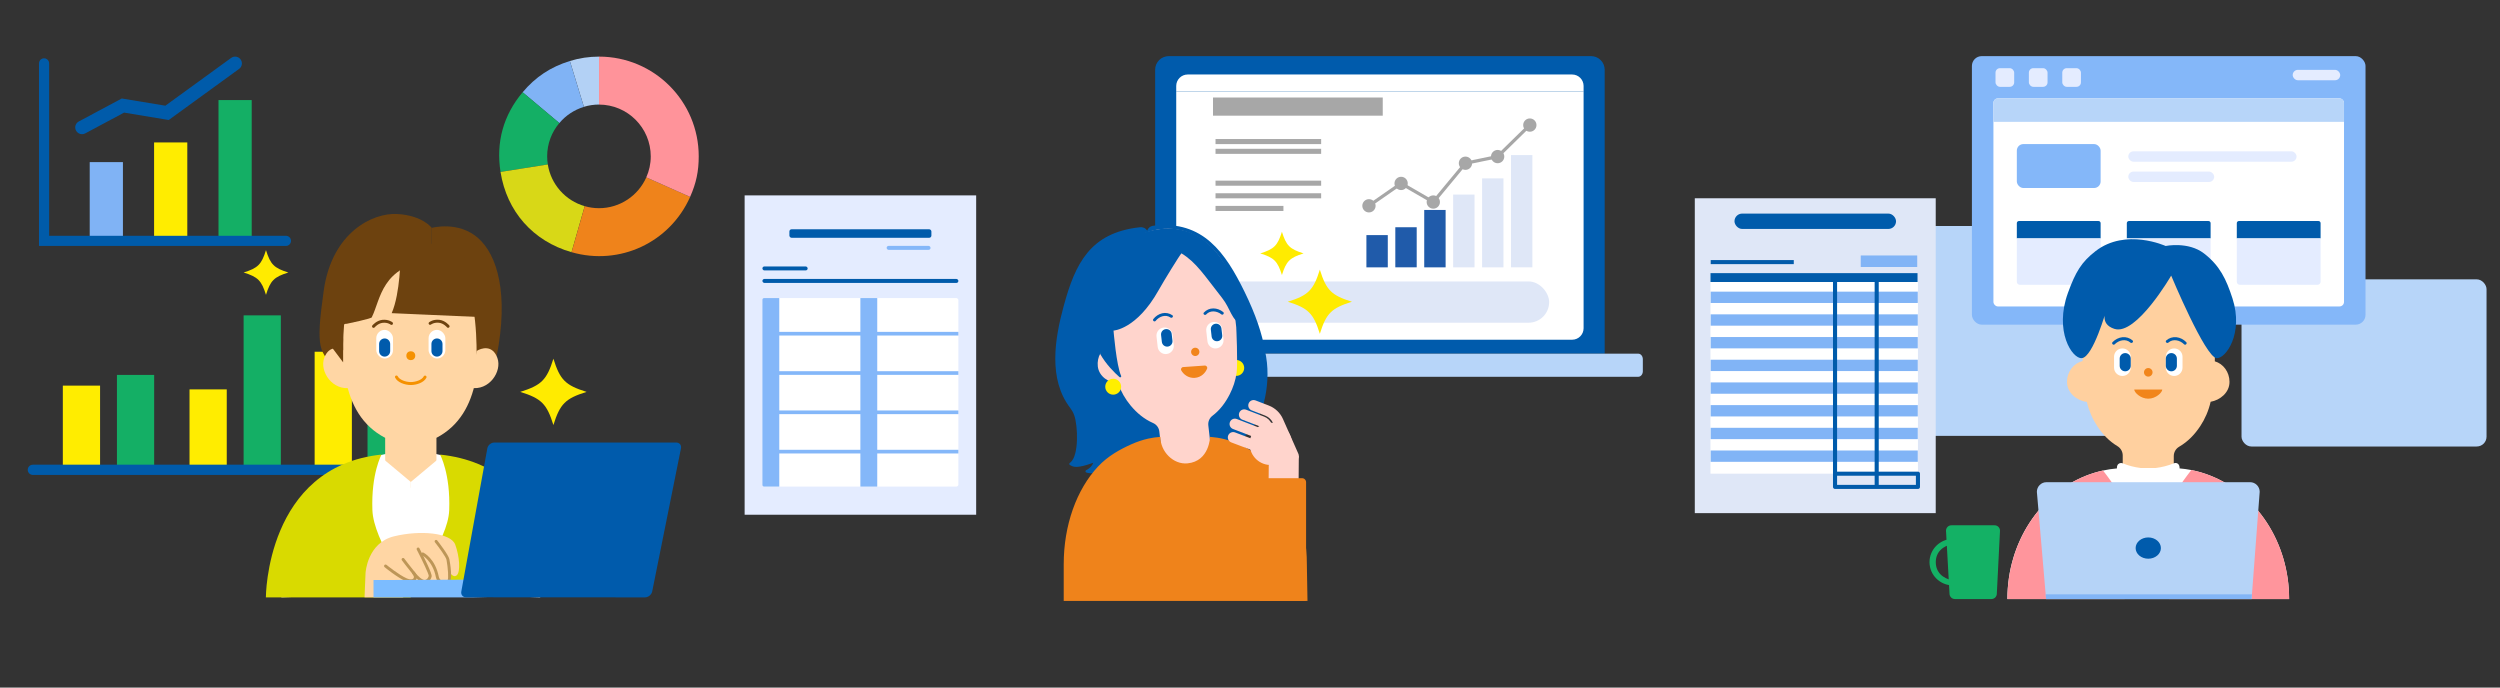
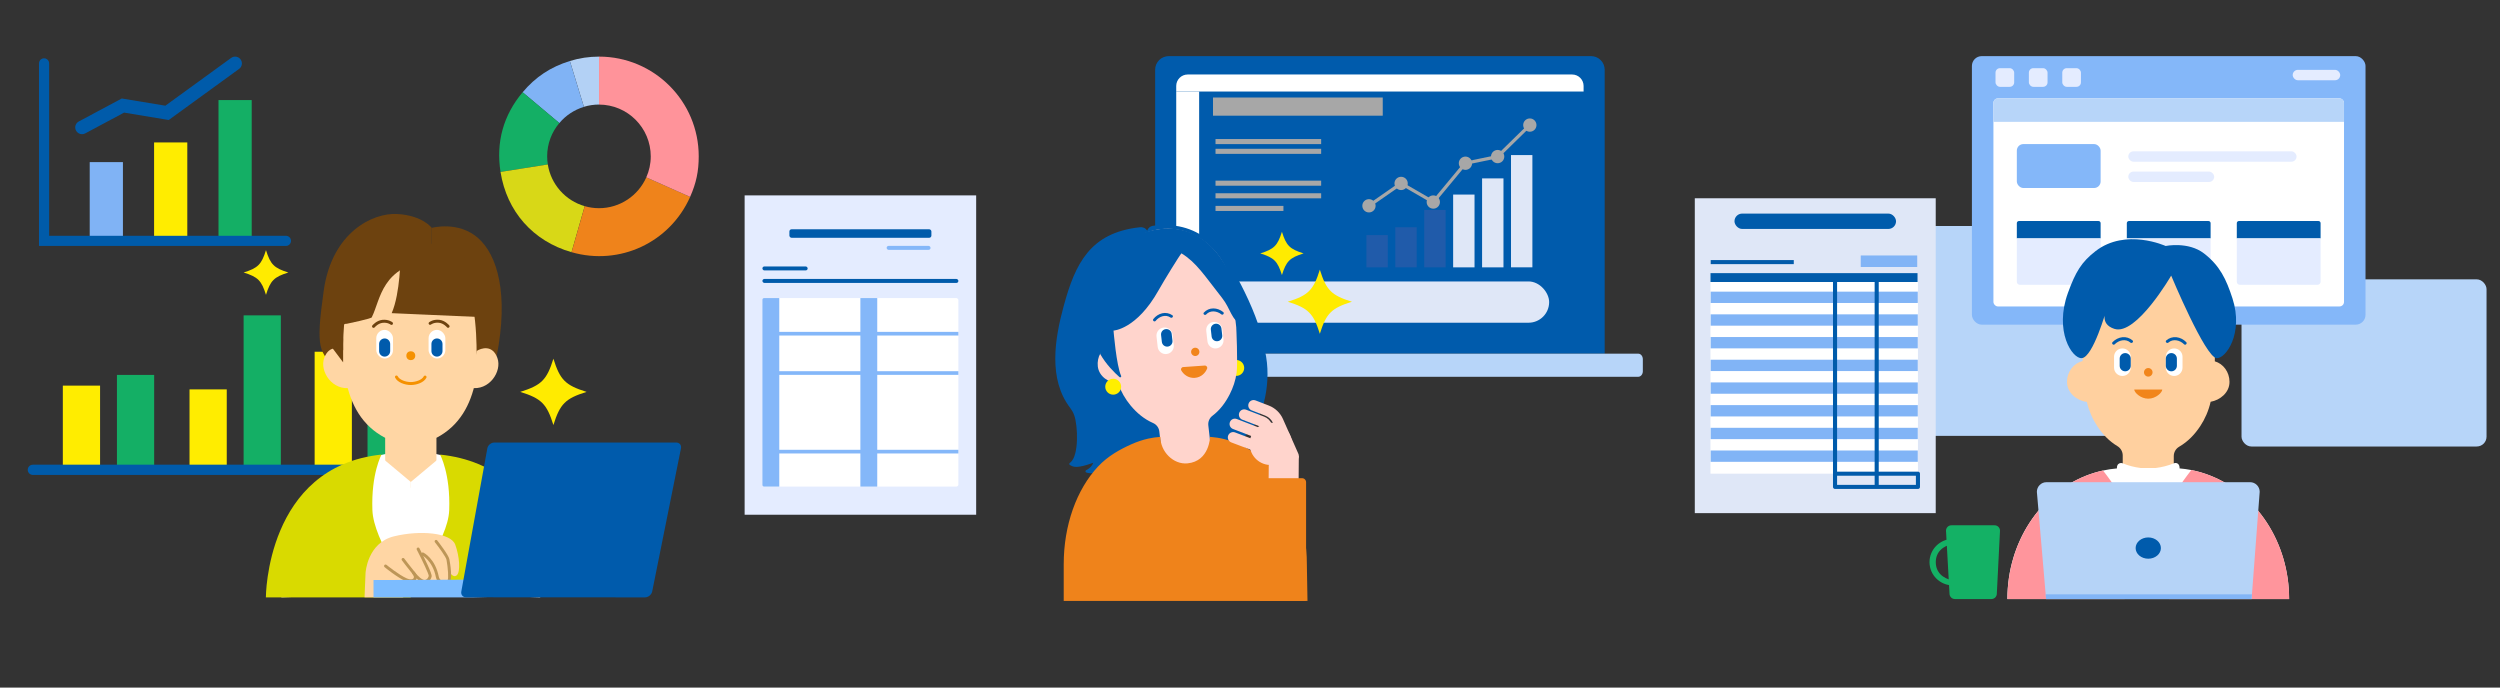
<svg xmlns="http://www.w3.org/2000/svg" id="_レイヤー_1" viewBox="0 0 763.5 210">
  <rect x="0" y="0" width="763.5" height="210" fill="#333333" stroke="none" />
  <defs>
    <style>.cls-1,.cls-2,.cls-3,.cls-4{fill:none;}.cls-5{fill:#b5d3f7;}.cls-6{fill:#a7a7a7;}.cls-7{fill:#14af65;}.cls-8{fill:#b7d5f9;}.cls-9{fill:#81b4f6;}.cls-10{fill:#005baa;}.cls-11{fill:#ffd4cc;}.cls-12{fill:#ffd6a4;}.cls-13{fill:#205baa;}.cls-14{fill:#14b165;}.cls-15{fill:#bd9657;}.cls-16{fill:#ef831b;}.cls-17{fill:#ffeb00;}.cls-18{fill:#005bab;}.cls-2{stroke:#a7a7a7;stroke-miterlimit:10;}.cls-19{fill:#d9da00;}.cls-20{clip-path:url(#clippath-1);}.cls-21{fill:#84b7f9;}.cls-3{stroke-linecap:round;}.cls-3,.cls-4{stroke:#005bab;stroke-linejoin:round;stroke-width:1.25px;}.cls-22{fill:#fff;}.cls-23{fill:#7cbcff;}.cls-24{fill:#ffed00;}.cls-25{fill:#dfe7f7;}.cls-26{fill:#ff939a;}.cls-27{fill:#e4ecff;}.cls-28{fill:#005bac;}.cls-29{fill:#ff959c;}.cls-30{fill:#82b5f7;}.cls-31{fill:#ffef00;}.cls-32{fill:#f59100;}.cls-33{fill:#80b3f5;}.cls-34{fill:#005ba9;}.cls-35{fill:#f1851b;}.cls-36{fill:#6d420f;}.cls-37{fill:#ffd09f;}.cls-38{fill:#b3d1f5;}.cls-39{fill:#d8d817;}.cls-40{clip-path:url(#clippath);}</style>
    <clipPath id="clippath">
      <rect class="cls-1" x="587.17" y="72.62" width="116.77" height="110.9" />
    </clipPath>
    <clipPath id="clippath-1">
      <rect class="cls-1" x="305.94" y="54.26" width="113.19" height="129.27" />
    </clipPath>
  </defs>
  <path class="cls-28" d="M490.07,108.01V21.3c0-2.3-1.86-4.16-4.16-4.16h-128.97c-2.3,0-4.16,1.86-4.16,4.16v86.71h137.3-.02Z" />
  <path class="cls-8" d="M500.32,108.01h-157.78c-.77,0-1.4.75-1.4,1.68v3.7c0,.93.63,1.68,1.4,1.68h157.78c.77,0,1.4-.75,1.4-1.68v-3.7c0-.93-.63-1.68-1.4-1.68Z" />
  <path class="cls-22" d="M483.63,26.25c0-1.93-1.57-3.5-3.5-3.5h-117.41c-1.93,0-3.5,1.57-3.5,3.5v1.7h124.41v-1.7Z" />
-   <path class="cls-22" d="M359.22,27.95v72.3c0,1.93,1.57,3.5,3.5,3.5h117.41c1.93,0,3.5-1.57,3.5-3.5V27.95h-124.41Z" />
+   <path class="cls-22" d="M359.22,27.95v72.3c0,1.93,1.57,3.5,3.5,3.5c1.93,0,3.5-1.57,3.5-3.5V27.95h-124.41Z" />
  <rect class="cls-25" x="369.74" y="85.95" width="103.37" height="12.61" rx="6.3" ry="6.3" />
  <rect class="cls-13" x="417.3" y="71.8" width="6.53" height="9.85" />
  <rect class="cls-13" x="426.13" y="69.4" width="6.53" height="12.24" />
  <rect class="cls-13" x="434.96" y="64.12" width="6.53" height="17.53" />
  <rect class="cls-25" x="452.63" y="54.48" width="6.53" height="27.17" />
  <rect class="cls-25" x="461.46" y="47.36" width="6.53" height="34.28" />
  <rect class="cls-25" x="443.79" y="59.42" width="6.53" height="22.23" />
  <circle class="cls-6" cx="418.08" cy="62.85" r="2.03" />
  <circle class="cls-6" cx="427.9" cy="56.02" r="2.03" />
  <circle class="cls-6" cx="437.73" cy="61.7" r="2.03" />
  <circle class="cls-6" cx="447.55" cy="49.85" r="2.03" />
  <circle class="cls-6" cx="457.38" cy="47.82" r="2.03" />
  <circle class="cls-6" cx="467.21" cy="38.2" r="2.03" />
  <polyline class="cls-2" points="418.08 62.85 427.9 56.02 437.73 61.7 447.55 49.85 457.38 47.82 467.21 38.2" />
  <rect class="cls-6" x="370.45" y="29.78" width="51.84" height="5.55" />
  <rect class="cls-6" x="371.22" y="42.46" width="32.26" height="1.55" />
  <rect class="cls-6" x="371.22" y="45.44" width="32.26" height="1.55" />
  <rect class="cls-6" x="371.22" y="55.17" width="32.26" height="1.55" />
  <rect class="cls-6" x="371.22" y="59.02" width="32.26" height="1.55" />
  <rect class="cls-6" x="371.22" y="62.88" width="20.74" height="1.55" />
  <path class="cls-38" d="M182.92,31.94s.01,0,.02,0v-14.65c-3.04,0-5.99.44-8.9,1.33l4.28,14c1.46-.44,3-.69,4.6-.69Z" />
  <path class="cls-33" d="M178.32,32.63l-4.28-14c-5.84,1.79-10.5,4.87-14.43,9.55l11.21,9.41c1.94-2.31,4.53-4.05,7.5-4.95Z" />
  <path class="cls-7" d="M167.1,47.76c0-3.88,1.4-7.43,3.72-10.18l-11.21-9.41c-5.89,7.02-8.18,15.29-6.75,24.34l14.45-2.29c-.13-.8-.21-1.62-.21-2.46Z" />
  <path class="cls-39" d="M167.31,50.22l-14.45,2.29c1.91,12.08,9.93,21.14,21.68,24.51l4.03-14.06c-5.85-1.67-10.31-6.62-11.27-12.74Z" />
  <path class="cls-16" d="M182.92,63.58c-1.51,0-2.96-.22-4.34-.62l-4.03,14.06c14.7,4.21,30-2.92,36.22-16.89l-13.39-5.96c-2.46,5.54-8,9.41-14.45,9.41Z" />
  <path class="cls-26" d="M182.94,17.29v14.65c8.73.01,15.8,7.09,15.8,15.82,0,2.29-.49,4.45-1.37,6.41l13.39,5.96c1.86-4.18,2.63-7.81,2.63-12.39,0-16.82-13.63-30.45-30.45-30.45Z" />
  <rect class="cls-24" x="19.19" y="117.77" width="11.37" height="25.71" />
  <rect class="cls-7" x="35.71" y="114.5" width="11.37" height="28.98" />
  <rect class="cls-24" x="57.88" y="118.92" width="11.37" height="24.56" />
  <rect class="cls-7" x="74.4" y="96.31" width="11.37" height="47.17" />
  <rect class="cls-24" x="96.09" y="107.42" width="11.37" height="36.05" />
  <rect class="cls-7" x="112.24" y="117.77" width="11.37" height="25.71" />
  <path class="cls-10" d="M134.36,145.04H10.03c-.86,0-1.56-.7-1.56-1.56s.7-1.56,1.56-1.56h124.33c.86,0,1.56.7,1.56,1.56s-.7,1.56-1.56,1.56Z" />
  <rect class="cls-33" x="27.4" y="49.51" width="10.14" height="24.05" />
  <rect class="cls-24" x="47.06" y="43.5" width="10.14" height="30.07" />
  <rect class="cls-7" x="66.73" y="30.56" width="10.14" height="43" />
  <path class="cls-10" d="M25.04,40.98c-.74,0-1.45-.4-1.82-1.09-.54-1.01-.16-2.26.85-2.8l13.12-7.01,13.31,2.2,20.09-14.59c.92-.67,2.22-.47,2.89.46.67.92.47,2.22-.46,2.89l-21.49,15.61-13.63-2.26-11.88,6.35c-.31.17-.64.24-.97.24Z" />
  <path class="cls-34" d="M87.32,75.11H11.91V19.36c0-.86.69-1.55,1.55-1.55s1.55.69,1.55,1.55v52.65h72.31c.86,0,1.55.69,1.55,1.55s-.69,1.55-1.55,1.55Z" />
  <path class="cls-36" d="M98.88,107.53l10.8,8.61,7.79-33.55-18.09,15.51s.89,7.5-.5,9.43Z" />
  <path class="cls-22" d="M142.69,141.74s-8.08-3.92-17.23-3.92-17.23,3.92-17.23,3.92c0,0-21.79,11.79-22.29,40.7l39.52-1.45,39.52,1.45c-.5-28.92-22.29-40.7-22.29-40.7Z" />
  <path class="cls-12" d="M145.33,94.25c-1.6-13.4-9.22-19.88-19.87-19.88s-18.28,6.48-19.87,19.88c-1.6,13.4-2.18,32.08,12.04,39.46v8.84s-.16,6.38,7.83,6.38,7.83-6.38,7.83-6.38v-8.84c14.21-7.38,13.63-26.05,12.04-39.46Z" />
  <circle class="cls-32" cx="125.46" cy="108.63" r="1.36" />
  <path class="cls-32" d="M125.46,117.59c-1.8,0-4.09-.79-4.79-2.27-.11-.23-.01-.5.21-.6.22-.1.49-.01.6.21.51,1.08,2.46,1.75,3.97,1.75s3.42-.65,3.96-1.73c.11-.22.38-.31.61-.2.22.11.31.38.2.61-.73,1.46-2.95,2.23-4.77,2.23Z" />
  <rect class="cls-22" x="114.91" y="100.75" width="5.12" height="8.74" rx="2.56" ry="2.56" />
  <rect class="cls-22" x="130.89" y="100.75" width="5.12" height="8.74" rx="2.56" ry="2.56" transform="translate(266.9 210.23) rotate(-180)" />
  <path class="cls-28" d="M117.46,108.91h0c-.93,0-1.68-.76-1.68-1.69v-2.18c0-.93.77-1.68,1.7-1.68.93,0,1.68.76,1.68,1.69v2.18c0,.93-.77,1.68-1.7,1.68" />
  <path class="cls-28" d="M133.44,108.91h0c-.93,0-1.68-.76-1.68-1.69v-2.18c0-.93.77-1.68,1.7-1.68.93,0,1.68.76,1.68,1.69v2.18c0,.93-.77,1.68-1.7,1.68" />
  <path class="cls-36" d="M114.07,100.12c-.1,0-.2-.03-.28-.1-.2-.16-.23-.44-.07-.63.05-.06,1.24-1.51,3.05-1.71,1.89-.2,3.03.7,3.08.74.19.16.22.44.07.64-.16.2-.44.22-.64.07-.03-.03-.91-.71-2.41-.54-1.44.16-2.44,1.37-2.45,1.38-.09.11-.22.17-.35.17Z" />
  <path class="cls-36" d="M136.85,100.12c-.13,0-.26-.06-.35-.17,0-.01-1.01-1.22-2.45-1.38-1.51-.16-2.38.52-2.42.54-.2.15-.48.12-.63-.07-.16-.19-.13-.48.07-.63.05-.04,1.18-.95,3.08-.74,1.81.2,3,1.65,3.05,1.71.16.19.13.48-.07.63-.08.07-.18.1-.28.1Z" />
  <path class="cls-36" d="M131.85,79.37v-9.77s-2.71-3.77-10.48-4.24c-7.52-.46-19.98,5.59-22.49,23.31-2.6,18.34-1.33,18.77,4.1,24.24,0,0-1.28-14.24,2.94-14.03,0,0,7.89-1.63,7.63-2,2.75-5.5,2.87-15.63,18.3-17.51Z" />
  <path class="cls-36" d="M131.85,69.6s8.16-2.27,14.25,3.18c5.65,5.06,9.42,16.72,5.53,36.27l-6.12,1.85s.68-15.99-2.97-23.77c-3.65-7.78-10.69-7.75-10.69-7.75v-9.77Z" />
  <path class="cls-12" d="M105.35,107.2c-1.36-.9-4.82-2.03-6.33,2.11-1.51,4.14,2.56,10.17,8.21,9.11l-1.88-11.22Z" />
  <path class="cls-12" d="M145.57,107.2c1.36-.9,4.82-2.03,6.33,2.11,1.51,4.14-2.56,10.17-8.21,9.11l1.88-11.22Z" />
  <polygon class="cls-36" points="104.79 103.36 104.79 110.66 101.57 106.37 104.79 103.36" />
  <polygon class="cls-22" points="117.27 140.34 125.46 147.19 125.46 153.29 116.3 148.32 117.27 140.34" />
  <polygon class="cls-22" points="133.65 140.34 125.46 147.19 125.46 153.29 134.62 148.32 133.65 140.34" />
  <path class="cls-19" d="M116.52,138.83s-3.2,5.79-2.79,16.96c.35,9.53,11.73,24.22,11.73,26.65s0,0,0,0h-44.26s-.03-39.9,35.32-43.62Z" />
  <path class="cls-19" d="M134.4,138.83s3.2,5.79,2.79,16.96c-.35,9.53-11.73,22.77-11.73,25.21,0,2.44,0,0,0,0h44.26s.03-38.45-35.32-42.17Z" />
  <path class="cls-12" d="M111.65,174.87s.54-9.08,8.65-11.07c8.11-1.99,17.42-1.08,18.73,2.53,1.32,3.61,1.66,8.23.49,9.34-1.18,1.1-2.89-.9-4.9-6.93,0,0,3.79,7.11,2.23,8.53-1.56,1.42-13.93,5.16-13.93,5.16h-11.59s.31-7.57.31-7.57Z" />
  <path class="cls-15" d="M125.46,177.86c-.44,0-.95-.11-1.54-.36-2.61-1.13-6.31-4.16-6.46-4.29-.19-.16-.22-.44-.06-.64.16-.19.44-.22.64-.06.04.03,3.76,3.08,6.25,4.16,1.02.44,1.73.31,1.99-.03.24-.32.12-.85-.32-1.39-1.31-1.6-3.21-4.11-3.22-4.13-.15-.2-.11-.48.09-.63.2-.15.48-.11.63.09.02.02,1.9,2.52,3.2,4.1.72.87.85,1.83.34,2.51-.28.38-.8.67-1.53.67Z" />
  <path class="cls-15" d="M129.68,178.03c-.27,0-.57-.06-.9-.21-1.44-.67-2.78-2.5-2.84-2.58-.15-.2-.1-.48.1-.63.2-.15.48-.1.63.1.01.02,1.26,1.72,2.49,2.29.35.17.67.17.97.02.43-.23.73-.75.81-1.15,0-.57-1.85-4.52-3.65-8-.11-.22-.03-.49.2-.61s.49-.03.61.2c1.46,2.83,3.89,7.72,3.73,8.57-.11.62-.55,1.41-1.28,1.79-.22.11-.51.21-.86.21Z" />
  <path class="cls-15" d="M135.6,178.3c-.44,0-.88-.08-1.26-.28-.44-.23-1.02-.72-1.22-1.75-.99-5.02-4.17-6.67-4.2-6.69-.22-.11-.31-.38-.2-.61.11-.22.38-.31.6-.2.15.07,3.6,1.84,4.68,7.32.11.55.35.92.75,1.12.59.3,1.41.19,1.94-.04.36-.4.13-3.76-.33-6.23-.15-.8-2.24-3.69-3.53-5.33-.15-.2-.12-.48.08-.63.2-.15.48-.12.63.08.35.45,3.46,4.44,3.7,5.72.21,1.1,1.17,6.61-.18,7.22-.4.18-.93.3-1.46.3Z" />
  <polygon class="cls-23" points="144.77 182.44 114.07 182.44 114.07 177.14 197.19 176.78 197.19 181 144.77 182.44" />
  <path class="cls-28" d="M142.36,182.41c-.99.02-1.66-.77-1.48-1.75l7.95-43.73c.18-.98,1.14-1.78,2.13-1.78h55.57c.99,0,1.64.8,1.44,1.77l-8.79,43.72c-.2.97-1.18,1.78-2.17,1.8l-54.65-.03Z" />
  <path class="cls-36" d="M122.3,78.29s0,11.21-2.68,17.35l28.33,1.25s-.65-17.69-10.64-21.31c-10-3.61-15.01,2.71-15.01,2.71Z" />
  <path class="cls-17" d="M179.14,119.68c-6.47,2.02-8.11,3.65-10.13,10.13-2.02-6.47-3.65-8.11-10.13-10.13,6.48-2.02,8.11-3.65,10.13-10.13,2.02,6.47,3.65,8.11,10.13,10.13" />
  <path class="cls-17" d="M88.06,83.22c-4.37,1.36-5.47,2.46-6.83,6.83-1.36-4.37-2.46-5.47-6.83-6.83,4.37-1.36,5.47-2.46,6.83-6.83,1.36,4.37,2.46,5.47,6.83,6.83" />
  <path class="cls-17" d="M412.88,92.15c-6.26,1.95-7.85,3.53-9.8,9.8-1.95-6.26-3.53-7.85-9.8-9.8,6.27-1.95,7.85-3.53,9.8-9.8,1.95,6.26,3.53,7.85,9.8,9.8" />
  <path class="cls-17" d="M398.11,77.39c-4.23,1.32-5.29,2.38-6.61,6.61-1.32-4.23-2.38-5.29-6.61-6.61,4.23-1.32,5.29-2.38,6.61-6.61,1.32,4.23,2.38,5.29,6.61,6.61" />
  <rect class="cls-8" x="564.89" y="69.02" width="93.94" height="64.09" rx="3" ry="3" />
  <rect class="cls-8" x="684.56" y="85.31" width="74.83" height="51.05" rx="3" ry="3" />
  <rect class="cls-21" x="602.22" y="17.14" width="120.21" height="82.01" rx="3" ry="3" />
  <rect class="cls-22" x="608.79" y="30.05" width="107.07" height="63.54" rx="1.38" ry="1.38" />
  <path class="cls-8" d="M610.17,30.05h104.3c.76,0,1.38.62,1.38,1.38v5.78h-107.07v-5.78c0-.76.62-1.38,1.38-1.38Z" />
  <rect class="cls-27" x="629.82" y="20.82" width="5.7" height="5.7" rx="1.36" ry="1.36" />
  <rect class="cls-27" x="619.62" y="20.82" width="5.7" height="5.7" rx="1.36" ry="1.36" />
  <rect class="cls-27" x="609.43" y="20.82" width="5.7" height="5.7" rx="1.36" ry="1.36" />
  <rect class="cls-21" x="615.94" y="44" width="25.59" height="13.42" rx="2" ry="2" />
  <path class="cls-18" d="M616.58,67.5h24.31c.35,0,.64.29.64.64v4.66h-25.59v-4.66c0-.35.29-.64.64-.64Z" />
  <path class="cls-27" d="M615.94,72.8h25.59v13.25c0,.51-.42.93-.93.93h-23.73c-.51,0-.93-.42-.93-.93v-13.25h0Z" />
  <path class="cls-18" d="M650.17,67.5h24.31c.35,0,.64.29.64.64v4.66h-25.59v-4.66c0-.35.29-.64.64-.64Z" />
  <path class="cls-27" d="M649.53,72.8h25.59v13.25c0,.51-.42.93-.93.93h-23.73c-.51,0-.93-.42-.93-.93v-13.25h0Z" />
  <path class="cls-18" d="M683.76,67.5h24.31c.35,0,.64.29.64.64v4.66h-25.59v-4.66c0-.35.29-.64.64-.64Z" />
  <path class="cls-27" d="M683.12,72.8h25.59v13.25c0,.51-.42.93-.93.93h-23.73c-.51,0-.93-.42-.93-.93v-13.25h0Z" />
  <rect class="cls-27" x="700.19" y="21.33" width="14.51" height="3.18" rx="1.59" ry="1.59" />
  <rect class="cls-27" x="649.98" y="46.21" width="51.39" height="3.18" rx="1.59" ry="1.59" />
  <rect class="cls-27" x="649.98" y="52.4" width="26.23" height="3.18" rx="1.59" ry="1.59" />
  <g class="cls-40">
    <path class="cls-37" d="M680.89,116.64c0-3.02-1.9-5.55-4.48-6.29v-12.76c0-1.22-.1-2.42-.28-3.59-.51-3.37-1.74-6.47-3.5-9.13-3.66-5.53-9.65-9.13-16.41-9.13s-12.75,3.6-16.41,9.13c-1.76,2.66-2.99,5.76-3.5,9.13-.18,1.17-.28,2.37-.28,3.59v12.68c-2.72.63-4.76,3.24-4.76,6.37,0,3.36,3.03,5.75,6.06,6.1.62,2.7,1.71,5.19,3.16,7.39,1.64,2.48,3.59,4.57,6.17,6.12,1.01.61,1.62,1.69,1.62,2.85v12.33c0,1.86,1.55,3.37,3.46,3.37h8.67c1.91,0,3.46-1.51,3.46-3.37v-12.14c0-1.17.62-2.27,1.66-2.87,2.69-1.57,4.73-3.72,6.43-6.28,1.46-2.21,2.55-4.72,3.17-7.44,2.88-.49,5.76-2.8,5.76-6.05h0Z" />
    <path class="cls-35" d="M656.08,115.02c.72,0,1.31-.59,1.31-1.31s-.59-1.31-1.31-1.31-1.31.59-1.31,1.31.59,1.31,1.31,1.31Z" />
    <path class="cls-35" d="M660.36,118.97c0,.87-1.92,2.79-4.28,2.79-2.36,0-4.28-1.92-4.28-2.79h8.56Z" />
    <path class="cls-28" d="M651.27,103.96c-.84-.74-1.98-1.1-3.09-.98-1.15.13-2.19.68-3,1.5-.42.43.24,1.09.66.66,1.24-1.25,3.34-1.78,4.78-.52.45.39,1.11-.26.66-.66Z" />
    <path class="cls-22" d="M650.73,108.96c0-1.41-1.14-2.55-2.55-2.55s-2.55,1.14-2.55,2.55v3.31c0,1.41,1.14,2.55,2.55,2.55s2.55-1.14,2.55-2.55v-3.31Z" />
    <path class="cls-28" d="M650.73,109.52c0-.93-.76-1.69-1.69-1.69s-1.69.76-1.69,1.69v2.19c0,.93.76,1.69,1.69,1.69s1.69-.76,1.69-1.69v-2.19Z" />
    <path class="cls-28" d="M662.23,104.62c1.44-1.26,3.54-.73,4.78.52.42.43,1.08-.23.66-.66-.81-.82-1.85-1.37-3-1.5-1.12-.12-2.25.24-3.09.98-.45.4.21,1.05.66.66Z" />
    <path class="cls-22" d="M661.44,112.27c0,1.41,1.14,2.55,2.55,2.55s2.55-1.14,2.55-2.55v-3.31c0-1.41-1.14-2.55-2.55-2.55s-2.55,1.14-2.55,2.55v3.31Z" />
    <path class="cls-28" d="M661.44,111.71c0,.93.76,1.69,1.69,1.69s1.69-.76,1.69-1.69v-2.19c0-.93-.76-1.69-1.69-1.69s-1.69.76-1.69,1.69v2.19Z" />
    <path class="cls-28" d="M645.77,100.45c-4.86-1.55-2.45-5.93-2.45-5.93,0,0-4.07,14.59-7.55,14.86-2.9.22-8.49-8.19-4.21-19.96,2.32-6.38,4.12-9.39,8.43-12.73,9.21-7.13,21.39-1.57,21.39-1.57,0,0,6.92-1.43,11.71,2.27,4.87,3.76,6.81,7.9,8.71,13.75,3.47,10.72-2.08,18.45-4.84,18.24-3.48-.27-13.88-25.21-13.88-25.21,0,0-10.66,18.4-17.32,16.27Z" />
    <path class="cls-22" d="M675.01,145.25c-1.86-.73-3.79-1.31-5.78-1.7-1.18-.23-2.37-.4-3.59-.5v-.27c0-.32-.09-.62-.25-.87-.33-.5-.95-.64-1.47-.43-1.85.75-3.7,1.22-5.55,1.44h-4.62c-1.84-.22-3.67-.69-5.49-1.43-.6-.24-1.31-.01-1.6.61-.09.2-.15.43-.15.67v.28c-1.45.13-2.87.34-4.27.65-1.74.39-3.45.9-5.1,1.55-14.03,5.5-24.09,20.28-24.09,37.7h86.04c0-17.42-10.07-32.2-24.09-37.7h0Z" />
    <path class="cls-29" d="M699.11,182.95c0-17.42-10.07-32.2-24.09-37.7-1.86-.73-3.79-1.31-5.78-1.7-3.09,3.91-6.74,9.19-6.74,12.34v27.06h36.61Z" />
    <path class="cls-29" d="M642.25,143.7c-1.74.39-3.45.9-5.09,1.55-14.03,5.5-24.09,20.28-24.09,37.7h35.81v-27.06c0-3.11-3.55-8.29-6.62-12.19Z" />
    <path class="cls-14" d="M597.04,182.95h11.14c.91,0,1.65-.74,1.65-1.65l.97-19.23c0-.91-.74-1.65-1.65-1.65h-13.19c-.91,0-1.65.74-1.65,1.65l1.07,19.23c0,.91.74,1.65,1.65,1.65h0Z" />
    <path class="cls-14" d="M596.47,164.58v1.53c-3.25.6-5.28,2.56-5.28,5.58s2.03,4.99,5.28,5.59v1.51c-3.98,0-7.2-3.18-7.2-7.11s3.22-7.11,7.2-7.11Z" />
    <path class="cls-5" d="M687.63,182.95h-62.76l-2.81-32.75c0-1.62,1.31-2.94,2.93-2.94h62.19c1.62,0,2.93,1.32,2.93,2.94l-2.47,32.75h0Z" />
    <path class="cls-28" d="M656.08,170.63c2.13,0,3.86-1.46,3.86-3.25s-1.73-3.25-3.86-3.25-3.86,1.46-3.86,3.25,1.73,3.25,3.86,3.25Z" />
    <path class="cls-30" d="M687.63,182.95h-62.76l-.12-1.45h62.99l-.11,1.45Z" />
  </g>
  <g class="cls-20">
    <path class="cls-28" d="M386.31,106.99c-.85-4.99-2.8-10.9-6.22-17.87-5.82-11.87-12.65-21.93-27.74-20.2-1.05.12-1.67.67-2,1.49-.5-.72-1.24-1.12-2.32-1-15.1,1.69-19.63,11.03-23.17,24.03-2.71,9.94-4.82,22.32,2.02,31.2.49.64.88,1.35,1.16,2.11,0,.02.01.04.02.06,1.15,3.18,1.48,12.3-1.14,14.41-.07.05-.14.11-.21.16-.21.17-.2.5.04.63,1.05.58,1.9,1.2,7.11-.67-.32.98-1.08,1.72-2.16,2.27-.28.14-.27.55.02.68,1.99.91,11.34-.71,17.81-2.38l16.53-1.87c.85-.04,1.61-.11,2.22-.25,6.76-1.58,11.26-5.3,14.56-9.61,2.52-3.29,5.81-13.04,3.45-23.2Z" />
    <circle class="cls-31" cx="377.55" cy="112.37" r="2.43" />
    <path class="cls-11" d="M335.27,111.9c-.33-2.9,1.22-5.53,3.62-6.53l-.78-6.93-.6-5.32c-.13-1.17-.17-2.33-.12-3.47.13-3.29.97-6.4,2.37-9.14,2.92-5.7,8.28-9.81,14.77-10.54,6.5-.73,12.63,2.07,16.75,6.98,1.98,2.36,3.5,5.21,4.35,8.38.3,1.1.52,2.24.65,3.41l.6,5.32.67,5.89s.52,10.83.11,13.89c-.32,2.36-1.08,4.58-2.12,6.61-1.31,2.56-2.95,4.77-5.27,6.54-.91.69-1.37,1.8-1.25,2.91l1.34,11.83c.2,1.79-1.12,3.4-2.96,3.61l-8.33.94c-1.84.21-3.49-1.07-3.69-2.86l-1.32-11.65c-.13-1.12-.84-2.11-1.9-2.57-2.75-1.21-4.94-3.05-6.85-5.33-1.64-1.96-2.96-4.26-3.85-6.79-2.82-.16-5.83-2.06-6.19-5.18Z" />
    <circle class="cls-31" cx="339.97" cy="118.1" r="2.43" />
    <path class="cls-1" d="M366.1,139.66c.09-.07.18-.14.26-.2-.09.07-.17.14-.26.2Z" />
    <path class="cls-1" d="M358.35,140.22c.09.05.19.1.28.14-.09-.05-.19-.09-.28-.14Z" />
    <path class="cls-1" d="M354.89,136.43c.05.13.11.25.17.37-.06-.12-.12-.25-.17-.37Z" />
    <path class="cls-1" d="M355.2,137.07c.07.12.14.24.21.36-.07-.12-.14-.24-.21-.36Z" />
    <path class="cls-1" d="M366.64,139.23c.09-.08.18-.17.27-.25-.09.08-.17.17-.27.25Z" />
    <path class="cls-1" d="M367.14,138.75c.15-.16.3-.33.44-.5-.14.17-.29.34-.44.5Z" />
    <path class="cls-1" d="M356.65,138.98c.09.09.18.17.27.25-.09-.08-.18-.17-.27-.25Z" />
    <path class="cls-1" d="M364.93,140.36c.09-.05.19-.09.28-.14-.09.05-.19.09-.28.14Z" />
    <path class="cls-1" d="M358.98,140.51c.09.04.19.07.29.11-.1-.04-.19-.07-.29-.11Z" />
    <polygon class="cls-1" points="360.31 140.93 360.31 140.93 360.31 140.93 360.31 140.93" />
    <path class="cls-1" d="M359.63,140.75c.1.03.19.05.29.08-.1-.03-.19-.05-.29-.08Z" />
    <path class="cls-1" d="M363.64,140.83c.1-.03.19-.05.29-.08-.09.03-.19.05-.29.08Z" />
    <path class="cls-1" d="M364.29,140.62c.1-.04.19-.07.29-.11-.09.04-.19.07-.29.11Z" />
    <path class="cls-1" d="M355.57,137.68c.09.13.18.25.27.37-.09-.12-.18-.25-.27-.37Z" />
    <path class="cls-1" d="M354.64,135.75c.04.13.09.27.14.4-.05-.13-.1-.26-.14-.4Z" />
    <path class="cls-1" d="M365.53,140.03c.09-.06.18-.11.27-.17-.09.06-.18.12-.27.17Z" />
    <path class="cls-1" d="M354.24,133.25c0,.26.01.51.04.76-.02-.25-.04-.5-.04-.76Z" />
    <path class="cls-1" d="M369.17,134.75c.03-.16.05-.32.07-.49-.02.16-.04.33-.07.49Z" />
    <path class="cls-1" d="M369.01,135.46c.04-.14.07-.29.11-.43-.03.14-.07.29-.11.43Z" />
    <path class="cls-1" d="M369.28,134.01c.02-.25.04-.5.04-.76,0,.26-.01.51-.04.76Z" />
    <path class="cls-1" d="M355.98,138.25c.14.17.29.34.44.5-.15-.16-.3-.33-.44-.5Z" />
    <path class="cls-1" d="M354.31,134.25c.02.17.04.33.07.49-.03-.16-.05-.33-.07-.49Z" />
    <path class="cls-1" d="M368.14,137.43c.07-.12.14-.24.21-.36-.07.12-.14.24-.21.36Z" />
    <path class="cls-1" d="M368.49,136.8c.06-.12.12-.25.17-.37-.05.13-.11.25-.17.37Z" />
    <path class="cls-1" d="M357.75,139.86c.09.06.18.12.27.17-.09-.06-.18-.11-.27-.17Z" />
    <path class="cls-1" d="M354.44,135.03c.03.14.07.29.11.43-.04-.14-.07-.29-.11-.43Z" />
    <path class="cls-1" d="M357.19,139.45c.09.07.17.14.27.21-.09-.07-.18-.14-.27-.21Z" />
    <path class="cls-1" d="M368.78,136.14c.05-.13.1-.26.14-.4-.04.13-.09.27-.14.4Z" />
    <path class="cls-1" d="M367.73,138.05c.09-.12.18-.24.26-.37-.08.13-.17.25-.26.37Z" />
    <path class="cls-11" d="M356.92,139.23c.09.08.18.15.27.22-.09-.07-.18-.14-.27-.22Z" />
    <path class="cls-11" d="M356.42,138.75c.07.08.15.15.23.22-.08-.07-.16-.15-.23-.22Z" />
    <path class="cls-11" d="M354.38,134.75c.02.09.04.19.06.28-.02-.09-.04-.19-.06-.28Z" />
    <path class="cls-11" d="M354.78,136.14c.04.1.07.19.11.28-.04-.09-.08-.19-.11-.28Z" />
    <path class="cls-11" d="M354.55,135.46c.03.1.06.19.09.29-.03-.1-.06-.19-.09-.29Z" />
    <path class="cls-11" d="M354.28,134.01c0,.08.02.16.03.24-.01-.08-.02-.16-.03-.24Z" />
    <path class="cls-11" d="M355.07,136.8c.04.09.09.18.14.27-.05-.09-.09-.18-.14-.27Z" />
    <path class="cls-11" d="M355.42,137.43c.05.08.1.17.15.25-.05-.08-.1-.16-.15-.25Z" />
    <path class="cls-11" d="M355.84,138.05c.05.06.09.13.14.19-.05-.06-.09-.13-.14-.19Z" />
    <path class="cls-11" d="M368.35,137.07c.05-.09.09-.18.14-.27-.04.09-.09.18-.14.27Z" />
    <path class="cls-11" d="M367.58,138.25c.05-.06.1-.13.15-.2-.05.07-.1.14-.15.2Z" />
    <path class="cls-11" d="M367.99,137.68c.05-.08.1-.17.15-.25-.05.08-.1.17-.15.25Z" />
    <path class="cls-11" d="M366.91,138.98c.08-.07.16-.15.23-.23-.07.08-.15.15-.23.23Z" />
    <path class="cls-11" d="M369.25,134.26c.01-.08.02-.16.03-.25,0,.08-.02.16-.03.25Z" />
    <path class="cls-11" d="M366.37,139.45c.09-.07.18-.15.27-.22-.09.08-.18.15-.27.22Z" />
    <path class="cls-11" d="M369.11,135.03c.02-.09.04-.19.06-.28-.02.1-.04.19-.06.28Z" />
    <path class="cls-11" d="M368.66,136.43c.04-.09.08-.19.11-.28-.04.1-.07.19-.11.28Z" />
    <path class="cls-11" d="M368.92,135.75c.03-.1.06-.19.09-.29-.03.1-.06.19-.09.29Z" />
    <path class="cls-11" d="M357.45,139.66c.1.07.2.14.3.2-.1-.07-.2-.13-.3-.2Z" />
    <path class="cls-11" d="M359.26,140.62c.12.04.24.09.37.13-.12-.04-.25-.08-.37-.13Z" />
    <path class="cls-11" d="M358.63,140.36c.11.05.23.11.35.16-.12-.05-.23-.1-.35-.16Z" />
    <path class="cls-11" d="M365.8,139.86c.1-.07.2-.13.3-.21-.1.07-.2.14-.3.21Z" />
    <path class="cls-11" d="M359.92,140.83c.13.03.26.07.39.1-.13-.03-.26-.06-.39-.1Z" />
    <path class="cls-11" d="M358.03,140.03c.11.06.21.12.32.18-.11-.06-.22-.12-.32-.18Z" />
    <path class="cls-11" d="M365.21,140.22c.11-.06.22-.12.32-.18-.11.06-.21.12-.32.18Z" />
    <path class="cls-11" d="M364.58,140.51c.12-.05.23-.1.35-.16-.11.05-.23.11-.35.16Z" />
    <path class="cls-11" d="M363.93,140.75c.12-.04.25-.08.37-.13-.12.04-.24.09-.37.13Z" />
    <path class="cls-28" d="M336.73,101.49s-4.71-29.02,17.6-31.54c22.31-2.52,25.6,28.9,25.6,28.9l-.81.09c-3.08-1.16-3.23-4.57-5.88-7.93-5.43-6.9-7.86-10.86-12.43-13.64-.7.81-5.27,8.23-7,11.31-6.7,11.94-13.74,12.28-13.74,12.28,0,0,.86,10.67,2.33,13.86.14.3-.25.57-.5.35-1.59-1.39-4.09-3.87-5.93-7.1l.75-6.59Z" />
    <path class="cls-35" d="M366.29,107.32c.08.69-.42,1.32-1.12,1.4-.69.08-1.32-.42-1.4-1.12-.08-.69.42-1.32,1.12-1.4.69-.08,1.32.42,1.4,1.12" />
    <path class="cls-28" d="M358.03,96.27c-.89-.62-2.02-.84-3.08-.6-1.09.25-2.03.89-2.72,1.76-.36.46.34,1.02.71.56,1.06-1.34,3.01-2.07,4.53-1.02.48.33,1.04-.37.56-.71" />
    <path class="cls-22" d="M356.29,108.12h0c-1.35.15-2.58-.82-2.73-2.18l-.36-3.17c-.15-1.35.82-2.58,2.18-2.73,1.35-.15,2.58.82,2.73,2.17l.36,3.17c.15,1.35-.82,2.58-2.18,2.73" />
    <path class="cls-28" d="M356.63,105.85h0c-.9.1-1.7-.54-1.8-1.44l-.24-2.1c-.1-.9.54-1.7,1.44-1.8.9-.1,1.7.54,1.8,1.44l.24,2.1c.1.9-.54,1.7-1.44,1.8" />
    <path class="cls-28" d="M368.36,96.03c1.25-1.37,3.32-1.09,4.65-.02.45.36,1.01-.34.56-.71-.87-.7-1.93-1.12-3.05-1.11-1.09,0-2.13.47-2.86,1.27-.39.43.32.99.71.56" />
    <path class="cls-22" d="M371.48,106.4h0c1.35-.15,2.33-1.37,2.18-2.73l-.36-3.17c-.15-1.35-1.38-2.33-2.73-2.17-1.35.15-2.33,1.37-2.18,2.73l.36,3.17c.15,1.35,1.37,2.33,2.73,2.18" />
    <path class="cls-28" d="M371.83,104.21h0c.9-.1,1.54-.91,1.44-1.8l-.24-2.1c-.1-.9-.91-1.54-1.8-1.44-.9.1-1.54.91-1.44,1.8l.24,2.1c.1.89.91,1.54,1.8,1.44" />
    <path class="cls-16" d="M335.41,142.41c2.89-3.09,6.59-5.17,10.25-6.79,0,0,0,0,0,0,1.61-.71,3.27-1.27,4.98-1.66,1.21-.27,2.45-.45,3.71-.54.01,0,.03,0,.04,0v.1c0,4.35,3.92,8.42,8.28,7.99,6.75-.66,6.88-8.09,6.88-8.09.01,0,.05,0,.07,0,1.46.11,2.9.34,4.3.69,1.51.38,2.97.88,4.4,1.51,0,0,0,0,0,0,3.66,1.62,7,4.06,9.89,7.15h0c6.67,7.13,10.9,17.7,10.9,29.53l.37,21.03h-74.62v-21.03s0,0,0,0c0-11.83,3.87-22.76,10.54-29.89Z" />
    <path class="cls-35" d="M361.37,112.09c-.53.04-.86.59-.61,1.04.62,1.12,2.08,2.41,4.12,2.27s3.3-1.62,3.77-2.82c.19-.48-.22-.98-.75-.94-1.62.11-4.91.34-6.53.46Z" />
    <path class="cls-11" d="M385.48,129.65c-3.26,1.45-4.74,5.27-3.29,8.53,1.45,3.26,5.27,4.74,8.53,3.29,3.26-1.45,4.74-5.27,3.29-8.53-1.45-3.26-5.27-4.74-8.53-3.29" />
    <path class="cls-11" d="M386.67,140.58c-.63,0-1.22-.36-1.49-.97l-2.82-6.36-5.81-2.24c-.84-.32-1.26-1.27-.93-2.11.32-.84,1.27-1.26,2.11-.93l6.22,2.4c.55.21.98.62,1.22,1.16l3,6.76c.36.82,0,1.79-.83,2.15-.22.1-.44.14-.66.14ZM382.76,133.41s0,0,0,0h0Z" />
    <path class="cls-11" d="M387.57,141.35c-.52,0-1.04-.25-1.36-.72l-1.51-2.24-8.67-3.28c-.84-.32-1.27-1.26-.95-2.1.32-.84,1.26-1.27,2.1-.95l9,3.41c.49.19.9.55,1.15,1l1.58,2.35c.5.75.3,1.76-.44,2.26-.28.19-.6.28-.91.28Z" />
    <path class="cls-11" d="M389.52,137.74c-.63,0-1.22-.36-1.49-.97l-2.69-6.07c-.08-.19-.24-.34-.43-.41l-5.51-2.12c-.84-.32-1.26-1.27-.93-2.11.32-.84,1.26-1.26,2.11-.93l5.51,2.12c1.01.39,1.8,1.14,2.24,2.13l2.69,6.07c.36.82,0,1.79-.83,2.15-.22.1-.44.14-.66.14Z" />
    <path class="cls-11" d="M395.03,140.89c-.63,0-1.22-.36-1.49-.97l-4.73-10.67c-.47-1.07-1.37-1.92-2.46-2.34l-4.09-1.58c-.84-.32-1.26-1.27-.93-2.11.32-.84,1.26-1.26,2.11-.93l4.09,1.58c1.89.73,3.45,2.21,4.27,4.06l4.73,10.67c.36.82,0,1.79-.83,2.15-.22.1-.44.14-.66.14Z" />
    <polygon class="cls-11" points="387.5 139.24 387.43 147.85 396.59 147.9 396.66 139.29 387.5 139.24" />
    <path class="cls-16" d="M398.88,182.49v-35.22c0-.68-.55-1.23-1.23-1.23h-11.4c-.64,0-1.18.49-1.23,1.13l-.36,40.95h8.57c3.11,0,5.64-2.52,5.64-5.64" />
  </g>
  <rect class="cls-27" x="227.41" y="59.67" width="70.71" height="97.53" />
  <rect class="cls-18" x="241.08" y="70.02" width="43.37" height="2.6" rx=".67" ry=".67" />
  <rect class="cls-21" x="270.78" y="75.09" width="13.41" height="1.22" rx=".61" ry=".61" />
  <rect class="cls-18" x="232.84" y="81.37" width="13.82" height="1.22" rx=".61" ry=".61" />
  <rect class="cls-18" x="232.84" y="85.19" width="59.85" height="1.22" rx=".61" ry=".61" />
  <rect class="cls-22" x="232.84" y="91.03" width="59.85" height="57.58" rx=".64" ry=".64" />
  <path class="cls-21" d="M292.69,102.48h-58.13c-.32,0-.58-.25-.58-.56h0c0-.31.26-.56.58-.56h58.13v1.12Z" />
  <path class="cls-21" d="M292.69,114.48h-58.13c-.32,0-.58-.25-.58-.56h0c0-.31.26-.56.58-.56h58.13v1.12Z" />
-   <path class="cls-21" d="M292.69,126.48h-58.13c-.32,0-.58-.25-.58-.56h0c0-.31.26-.56.58-.56h58.13v1.12Z" />
  <path class="cls-21" d="M292.69,138.48h-58.13c-.32,0-.58-.25-.58-.56h0c0-.31.26-.56.58-.56h58.13v1.12Z" />
  <path class="cls-21" d="M233.37,91.03h4.62v57.58h-4.62c-.3,0-.54-.24-.54-.54v-56.51c0-.3.24-.54.54-.54Z" />
  <rect class="cls-21" x="262.76" y="91.03" width="5.15" height="57.58" />
  <rect class="cls-25" x="517.59" y="60.55" width="73.58" height="96.16" />
  <rect class="cls-22" x="522.38" y="83.41" width="63.36" height="61.25" />
  <rect class="cls-18" x="522.38" y="83.41" width="63.25" height="2.71" />
  <rect class="cls-9" x="522.44" y="89.07" width="63.25" height="3.46" />
  <rect class="cls-9" x="522.44" y="96" width="63.25" height="3.46" />
  <rect class="cls-9" x="522.44" y="102.93" width="63.25" height="3.46" />
  <rect class="cls-9" x="522.44" y="109.86" width="63.25" height="3.46" />
  <rect class="cls-9" x="522.44" y="116.79" width="63.25" height="3.46" />
  <rect class="cls-9" x="522.44" y="123.72" width="63.25" height="3.46" />
  <rect class="cls-9" x="522.44" y="130.65" width="63.25" height="3.46" />
  <rect class="cls-9" x="522.44" y="137.58" width="63.25" height="3.46" />
  <line class="cls-3" x1="560.42" y1="84.47" x2="560.42" y2="144.71" />
  <line class="cls-3" x1="573.14" y1="84.58" x2="573.14" y2="148.43" />
  <rect class="cls-9" x="568.27" y="78.02" width="17.25" height="3.52" />
  <line class="cls-4" x1="522.45" y1="80.04" x2="547.82" y2="80.04" />
  <rect class="cls-4" x="560.42" y="144.67" width="25.32" height="4.03" />
  <rect class="cls-18" x="529.71" y="65.23" width="49.34" height="4.69" rx="2.35" ry="2.35" />
</svg>